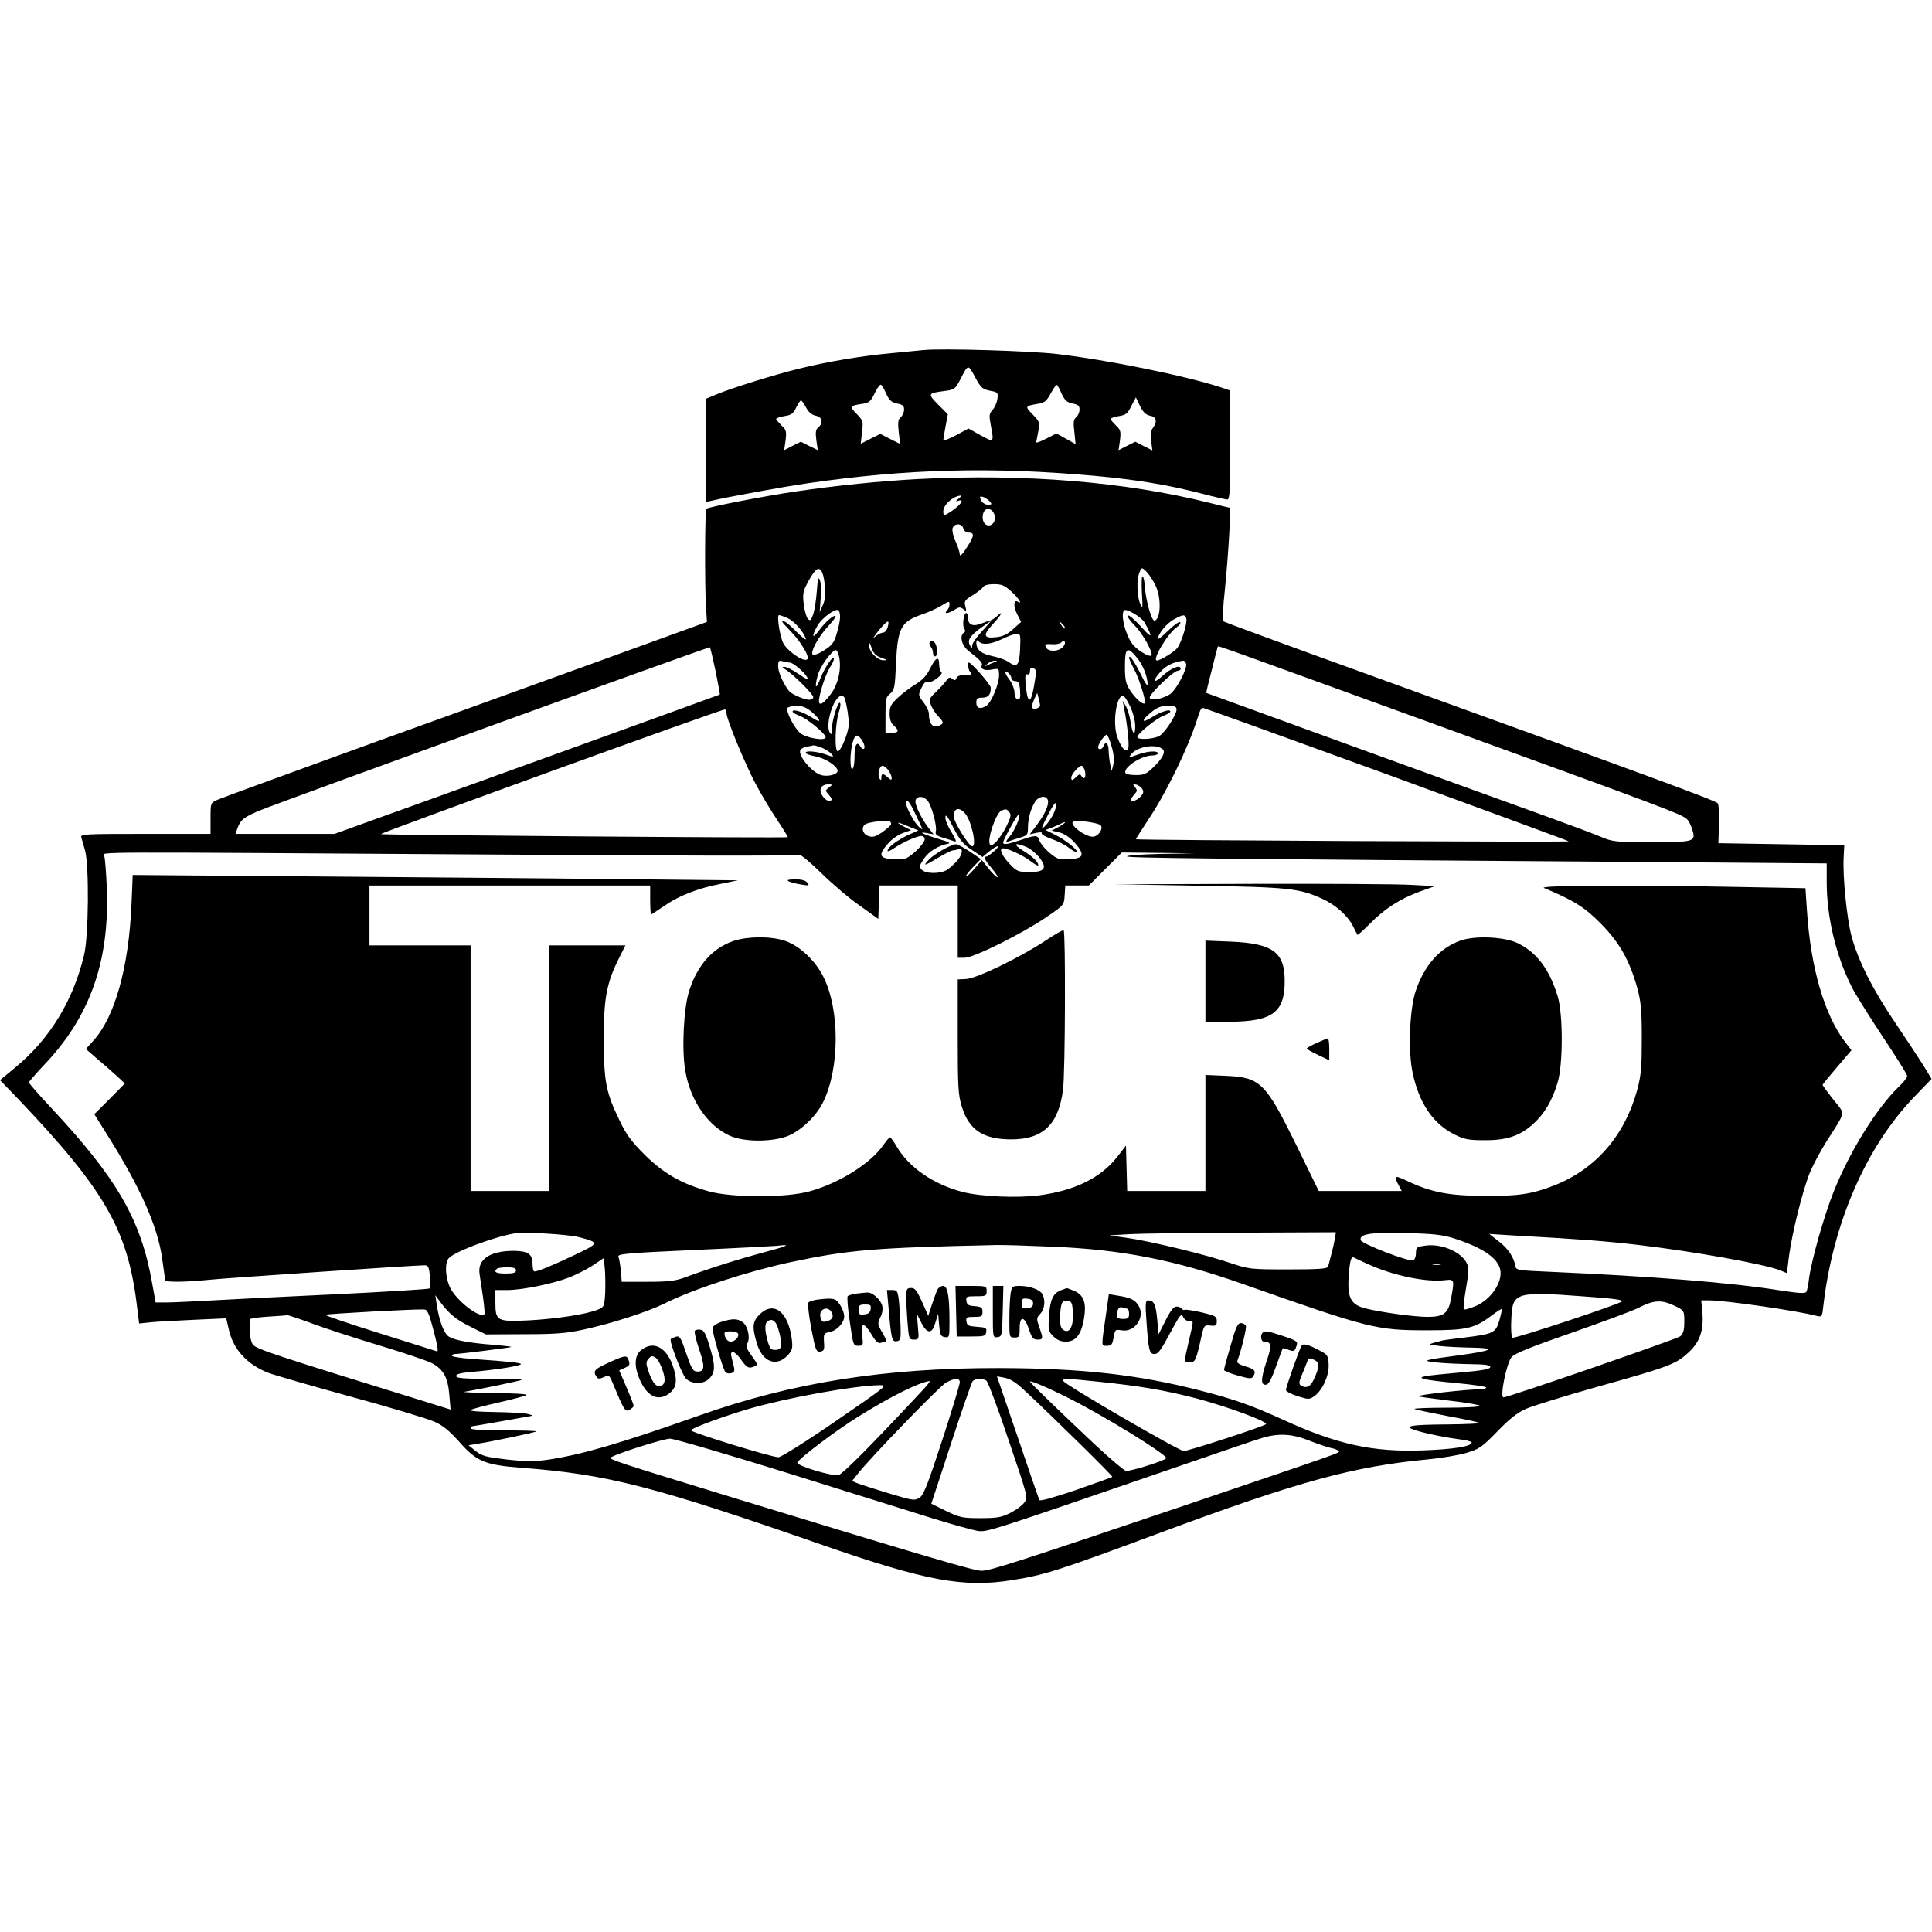
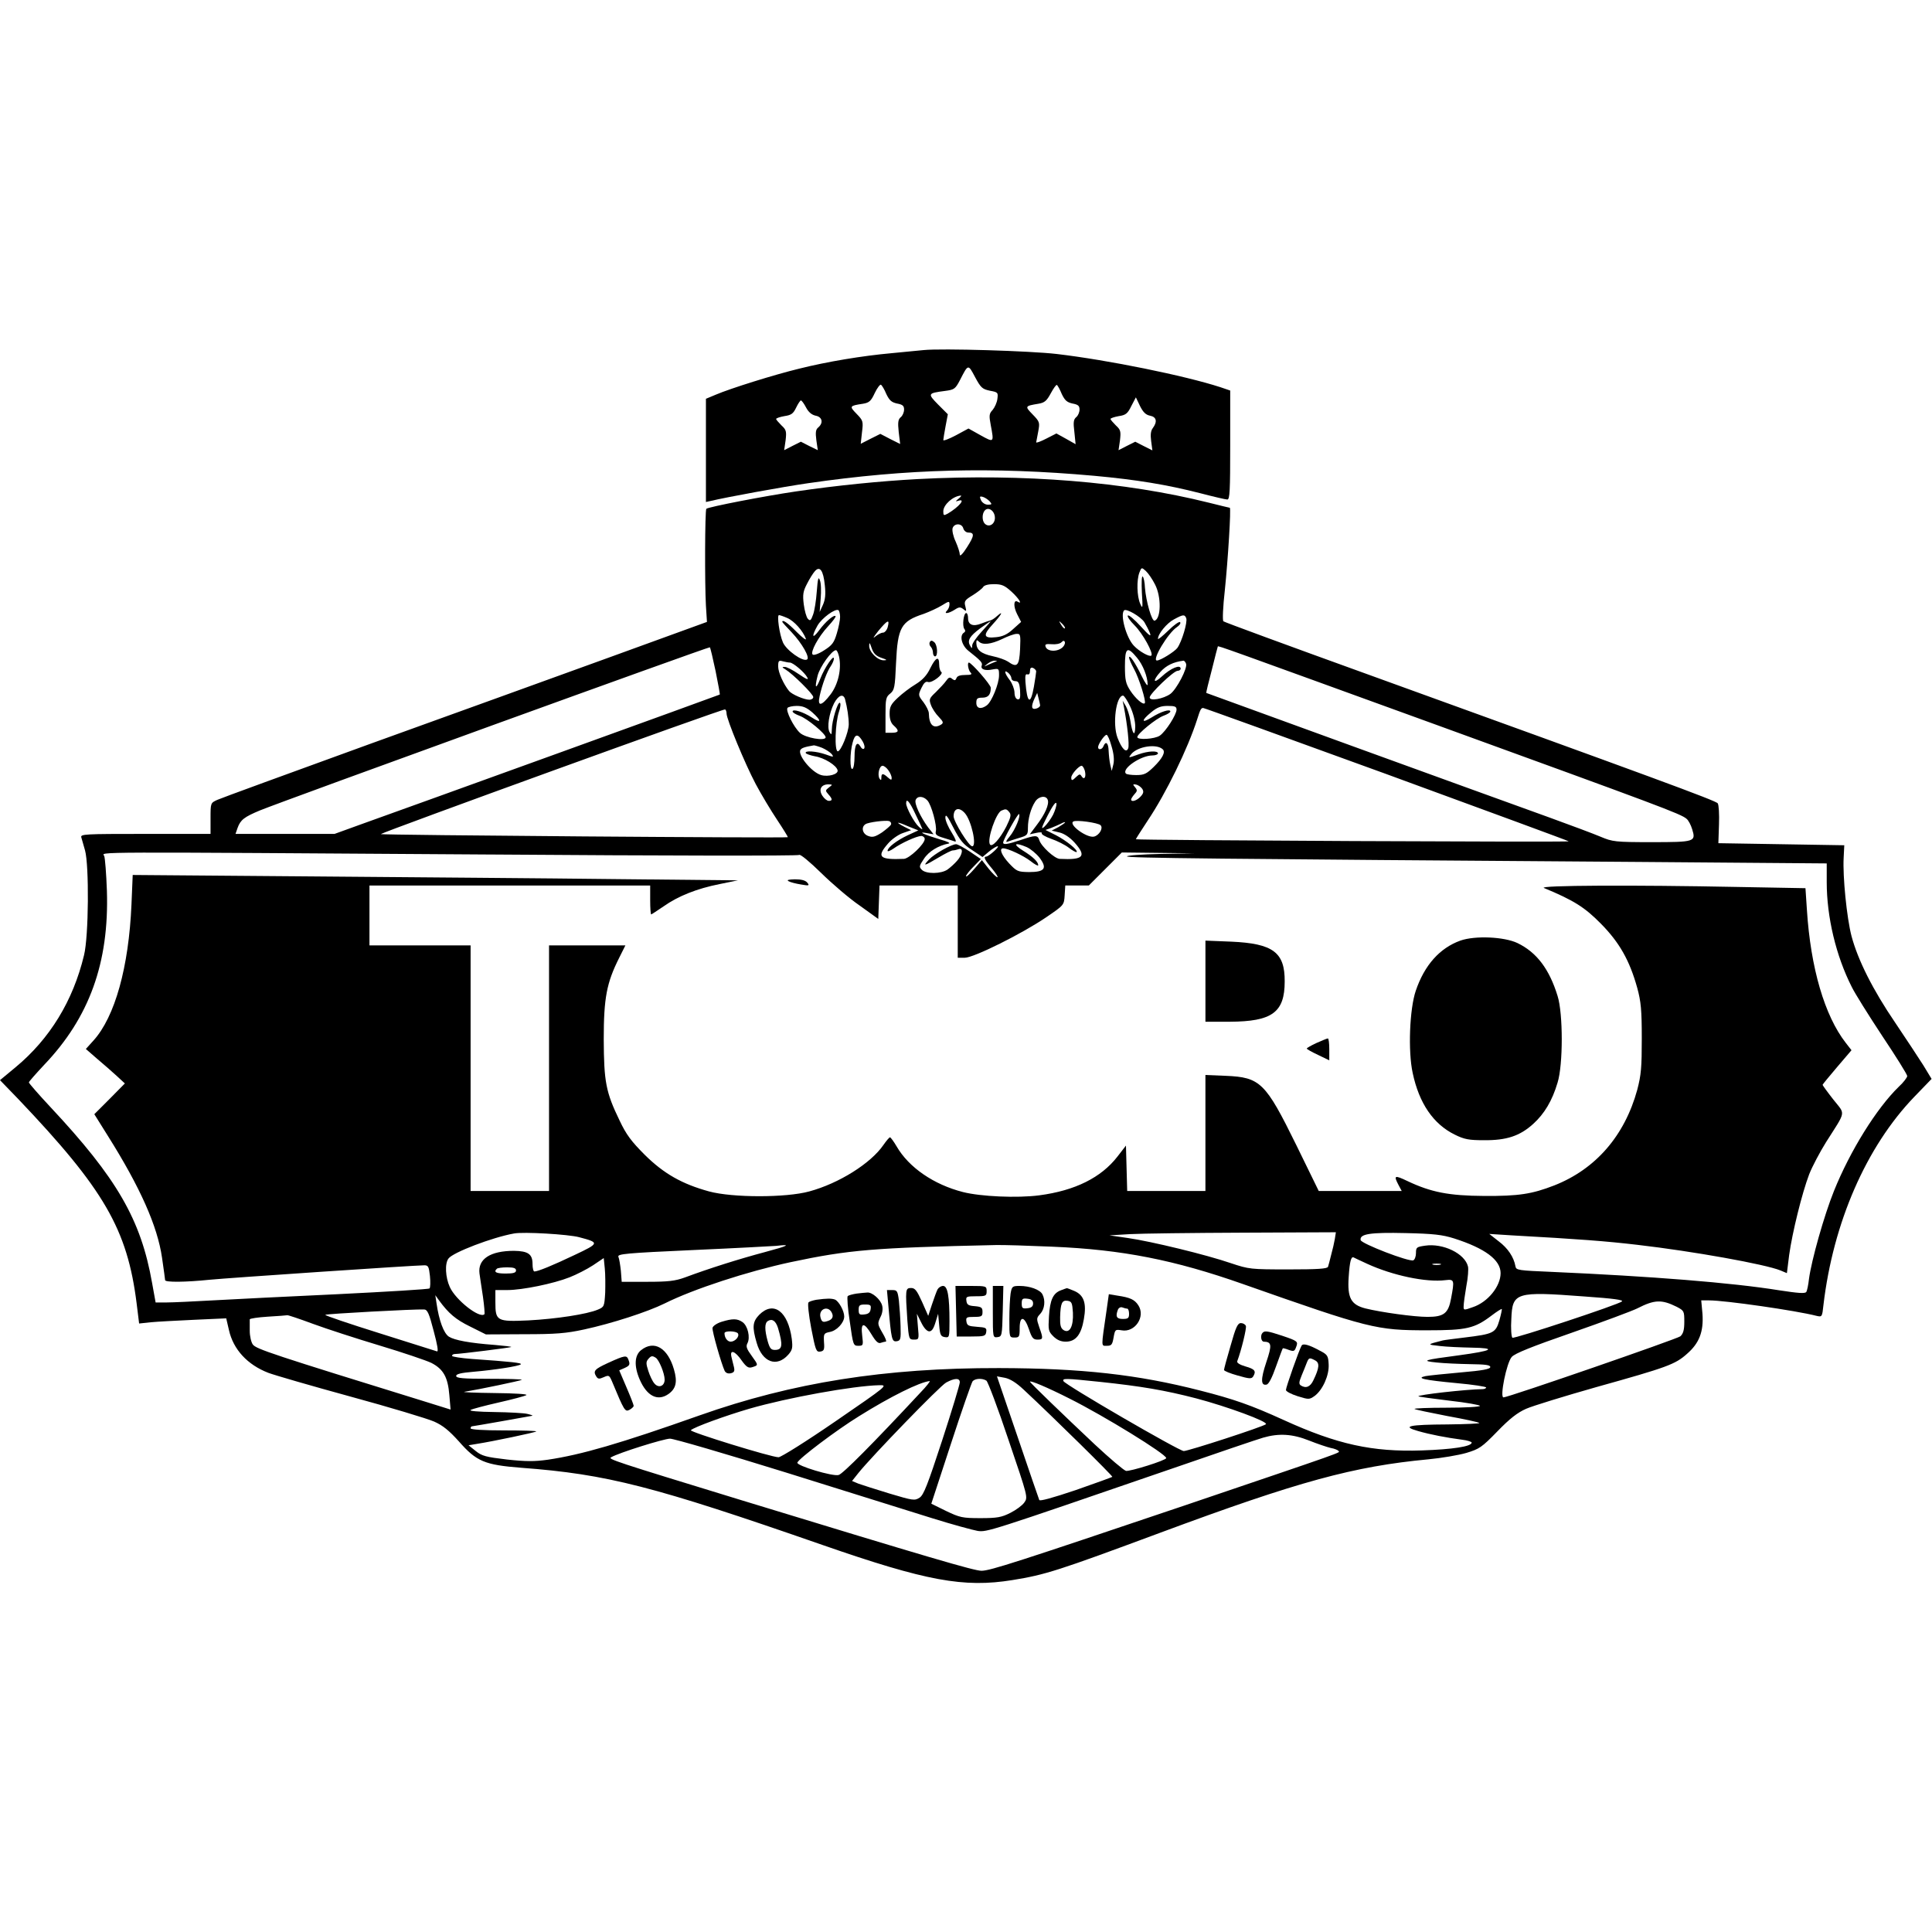
<svg xmlns="http://www.w3.org/2000/svg" version="1.0" width="936pt" height="936pt" viewBox="0 0 936 936" preserveAspectRatio="xMidYMid meet">
  <g transform="translate(0,936) scale(0.1,-0.1)" fill="#000000" stroke="none">
    <path d="M4475 7664 c-22 -2 -92 -9 -155 -15 -144 -13 -312 -41 -448 -75 -120 -29 -334 -96 -404 -126 l-48 -20 0 -250 0 -250 23 5 c74 18 353 69 472 86 482 70 892 80 1385 36 207 -19 352 -43 513 -84 65 -17 125 -31 133 -31 12 0 14 42 14 264 l0 264 -47 16 c-172 56 -546 132 -793 161 -127 15 -558 28 -645 19z m321 -197 c39 -7 40 -9 36 -40 -2 -17 -13 -41 -23 -53 -17 -18 -18 -27 -9 -74 16 -85 16 -85 -49 -49 l-59 33 -61 -33 c-34 -18 -61 -28 -61 -23 0 4 5 35 11 67 l11 58 -47 47 c-52 53 -51 55 33 66 45 6 50 9 73 53 40 78 39 78 73 14 28 -52 35 -58 72 -66z m-502 -16 c15 -31 25 -40 52 -46 27 -5 34 -11 34 -29 0 -13 -7 -30 -16 -37 -13 -11 -15 -25 -10 -72 l7 -58 -48 24 -48 25 -48 -24 -47 -24 6 55 c7 54 5 58 -26 90 -36 37 -35 39 31 49 30 5 39 13 57 52 12 25 26 43 30 40 5 -3 17 -23 26 -45z m850 0 c15 -31 25 -40 52 -46 27 -5 34 -11 34 -29 0 -13 -7 -30 -16 -37 -13 -11 -15 -25 -9 -72 l6 -59 -46 26 -47 26 -49 -25 c-27 -14 -49 -22 -49 -18 1 5 5 28 10 53 8 43 7 47 -27 82 -39 40 -38 41 28 52 30 5 40 14 60 51 13 24 26 42 29 40 4 -2 15 -22 24 -44z m428 -105 c31 -6 36 -29 13 -60 -10 -13 -12 -32 -8 -63 l6 -45 -42 21 -41 21 -40 -20 -41 -21 7 48 c5 43 3 51 -20 72 -14 14 -26 28 -26 31 0 4 18 10 40 14 34 5 43 12 61 49 l22 42 20 -42 c15 -30 28 -43 49 -47z m-1667 40 c12 -23 28 -36 47 -40 32 -6 38 -35 12 -57 -12 -10 -14 -23 -9 -62 l7 -48 -41 20 -41 21 -40 -20 -41 -21 7 48 c5 43 3 51 -20 72 -14 14 -26 28 -26 31 0 4 18 10 40 14 34 5 43 12 57 41 9 19 20 35 23 35 4 0 15 -15 25 -34z" />
    <path d="M4445 7039 c-181 -10 -385 -30 -590 -60 -150 -22 -424 -75 -433 -84 -7 -7 -8 -367 -2 -469 l5 -79 -465 -169 c-256 -93 -782 -283 -1170 -423 -388 -141 -720 -262 -737 -270 -33 -15 -33 -15 -33 -90 l0 -75 -316 0 c-296 0 -315 -1 -310 -17 3 -10 11 -38 18 -63 20 -72 18 -416 -5 -508 -53 -221 -166 -405 -331 -542 l-76 -63 88 -91 c416 -437 529 -631 574 -991 l12 -97 56 6 c30 3 125 8 211 12 l155 7 13 -56 c21 -95 90 -169 191 -208 29 -11 208 -63 398 -115 191 -52 373 -107 405 -121 43 -19 73 -44 120 -96 86 -98 125 -114 303 -128 415 -31 640 -89 1459 -374 503 -175 685 -208 920 -170 160 26 217 44 715 229 673 250 939 322 1300 356 63 6 146 20 184 31 63 19 75 27 150 104 60 62 97 91 140 110 32 14 185 61 340 105 344 96 382 110 439 161 60 52 81 108 75 194 l-6 65 39 0 c77 0 419 -49 520 -75 26 -6 27 -5 33 52 47 399 207 767 440 1009 l84 87 -40 66 c-23 36 -84 129 -136 206 -109 160 -181 304 -212 420 -23 89 -43 288 -38 380 l3 60 -305 5 -305 5 3 90 c2 50 -1 96 -6 103 -8 13 -317 126 -1707 629 -374 135 -684 249 -688 253 -5 4 -2 72 7 151 15 145 31 399 24 399 -1 0 -48 11 -103 25 -406 101 -893 141 -1410 114z m199 -95 c-16 -13 -16 -15 -1 -10 38 12 3 -30 -51 -62 -20 -11 -22 -10 -22 11 0 31 46 73 84 76 6 1 1 -6 -10 -15z m150 -12 c13 -15 12 -17 -8 -17 -13 0 -27 9 -33 21 -8 18 -7 21 8 17 10 -3 24 -12 33 -21z m26 -81 c0 -31 -29 -48 -49 -28 -14 14 -14 50 1 65 18 18 48 -4 48 -37z m-153 -51 c3 -11 14 -20 24 -20 31 0 30 -15 -6 -71 -20 -32 -35 -47 -35 -36 0 10 -9 38 -20 63 -12 25 -18 54 -15 65 8 25 45 25 52 -1z m-671 -275 c5 -44 2 -70 -9 -95 l-16 -35 5 65 c3 36 2 76 -4 89 -7 20 -10 9 -15 -55 -3 -43 -11 -94 -18 -112 -10 -28 -14 -32 -25 -20 -7 7 -16 39 -20 70 -6 48 -3 64 16 100 12 24 29 51 38 61 24 27 41 3 48 -68z m1600 3 c31 -60 29 -165 -2 -175 -14 -5 -42 95 -47 159 -1 26 -6 51 -11 55 -5 4 -6 -30 -4 -77 5 -77 4 -82 -8 -55 -16 36 -18 114 -4 151 10 26 11 26 31 8 12 -11 32 -40 45 -66z m-696 -34 c36 -33 56 -65 30 -49 -20 12 -21 -24 -2 -61 l19 -37 -39 -35 c-27 -25 -50 -36 -82 -39 -61 -7 -66 9 -17 62 43 47 56 71 21 40 -12 -11 -26 -20 -33 -21 -7 -2 -26 -8 -43 -15 -40 -16 -64 -6 -64 26 0 14 -4 25 -9 25 -13 0 -20 -63 -9 -77 6 -7 5 -14 -2 -18 -23 -14 -11 -63 23 -89 58 -46 69 -57 63 -71 -6 -18 17 -26 54 -18 29 5 30 4 30 -29 0 -40 -35 -127 -59 -145 -28 -21 -51 -16 -51 12 0 21 5 25 29 25 29 0 41 15 41 48 0 15 -94 122 -106 122 -9 0 -3 -37 8 -48 9 -9 4 -12 -25 -12 -25 0 -40 -5 -43 -15 -5 -12 -9 -13 -21 -4 -11 10 -17 8 -29 -9 -8 -12 -31 -36 -50 -55 -32 -30 -34 -35 -24 -62 6 -17 23 -43 38 -58 22 -23 24 -29 12 -37 -37 -23 -59 -3 -60 54 0 11 -12 35 -26 54 -26 33 -26 35 -10 69 12 25 21 33 32 29 19 -7 79 40 64 49 -5 3 -10 19 -10 36 0 42 -16 36 -43 -18 -16 -34 -37 -57 -71 -78 -27 -16 -66 -46 -87 -66 -33 -31 -39 -43 -39 -76 0 -27 6 -46 20 -58 28 -25 25 -35 -10 -35 l-30 0 0 86 c0 77 2 88 23 104 20 17 23 29 28 147 8 174 24 203 134 239 27 10 67 28 88 41 34 21 37 22 37 5 0 -10 -5 -23 -12 -30 -18 -18 7 -15 37 4 21 14 28 14 42 3 15 -13 16 -11 10 13 -7 25 -3 31 35 54 24 15 47 33 51 40 5 9 26 14 52 14 38 0 52 -6 85 -36z m-830 -123 c0 -15 -7 -51 -16 -80 -13 -44 -22 -57 -62 -82 -26 -17 -50 -25 -55 -20 -12 12 27 85 75 137 23 25 39 46 36 49 -8 8 -49 -27 -79 -68 -34 -46 -39 -32 -8 23 21 36 85 83 101 74 4 -3 8 -18 8 -33z m1474 -25 c9 -15 21 -38 27 -53 8 -21 -4 -12 -44 32 -30 33 -58 57 -63 53 -4 -5 11 -26 33 -48 40 -40 92 -135 81 -146 -9 -8 -59 20 -85 48 -37 39 -67 150 -47 171 11 10 80 -30 98 -57z m-1730 20 c33 -14 76 -62 90 -100 4 -11 -16 4 -44 32 -43 44 -70 63 -70 49 0 -2 20 -24 45 -50 51 -54 90 -123 75 -132 -20 -13 -101 45 -117 83 -17 39 -30 132 -19 132 4 0 22 -6 40 -14z m1933 -1 c7 -19 -21 -113 -43 -144 -13 -18 -82 -61 -99 -61 -26 0 53 133 97 162 13 9 20 19 15 24 -4 4 -30 -14 -57 -41 -28 -27 -50 -45 -50 -40 0 24 43 76 77 94 46 25 52 25 60 6z m-1446 -42 c-4 -16 -15 -28 -23 -28 -9 0 -26 -9 -39 -20 -13 -11 -5 1 16 28 45 54 56 59 46 20z m455 -23 c-25 -27 -46 -57 -46 -67 -1 -16 -1 -17 -10 -1 -15 25 -2 46 49 84 25 18 48 34 50 34 2 0 -17 -22 -43 -50z m403 16 c-3 -3 -11 5 -18 17 -13 21 -12 21 5 5 10 -10 16 -20 13 -22z m-217 -101 c-4 -81 -14 -92 -59 -60 -12 8 -45 20 -74 26 -56 12 -78 30 -79 64 0 15 3 16 12 7 18 -18 58 -14 113 12 28 14 59 25 70 25 19 1 20 -4 17 -74z m207 10 c-24 -24 -74 -23 -83 1 -5 13 1 15 29 13 19 -2 40 2 47 9 9 9 14 10 17 1 2 -6 -3 -17 -10 -24z m-879 -52 c27 -9 30 -12 12 -12 -30 -1 -72 41 -71 71 0 18 3 15 12 -12 9 -26 21 -38 47 -47z m-803 -65 c12 -61 22 -112 20 -113 -2 -2 -1520 -551 -1739 -629 l-127 -46 -240 0 -240 0 10 29 c14 39 32 53 109 85 115 47 2175 794 2179 790 3 -3 15 -55 28 -116z m3490 -259 c1081 -393 1187 -432 1214 -456 9 -7 21 -30 27 -50 19 -61 14 -63 -197 -63 -176 0 -189 2 -246 26 -33 14 -145 56 -250 94 -339 122 -1660 602 -1661 603 -1 1 11 52 27 112 15 61 28 111 29 113 1 5 32 -7 1057 -379z m-2892 330 c13 -59 -4 -134 -41 -183 -44 -58 -65 -61 -53 -8 12 55 36 120 54 145 8 12 15 28 15 36 0 23 -45 -44 -65 -95 -22 -57 -30 -51 -14 12 11 44 69 124 89 124 5 0 11 -14 15 -31z m1443 -5 c29 -34 52 -93 52 -130 0 -11 -13 8 -29 41 -31 64 -60 107 -61 89 0 -6 11 -31 24 -55 24 -43 60 -158 52 -166 -9 -9 -45 23 -70 61 -22 34 -26 51 -26 118 0 91 11 99 58 42z m-1681 -24 c15 0 71 -47 84 -72 8 -14 -3 -10 -41 16 -29 20 -60 36 -69 35 -13 0 -13 -2 4 -12 36 -22 135 -120 135 -134 0 -7 -8 -13 -19 -13 -25 0 -85 26 -98 42 -27 33 -53 91 -53 119 0 28 3 31 23 25 12 -3 27 -6 34 -6z m993 3 c-8 -3 -24 -10 -35 -15 -20 -9 -20 -9 -1 6 11 9 27 16 35 15 14 0 14 -1 1 -6z m926 -8 c9 -21 -46 -125 -76 -147 -34 -24 -100 -36 -100 -17 0 18 116 129 135 129 8 0 15 5 15 10 0 23 -48 3 -92 -38 -41 -38 -45 -20 -6 23 28 31 63 48 111 54 4 1 10 -6 13 -14z m-726 -38 c0 -6 -5 -39 -11 -74 -16 -91 -33 -82 -41 23 -2 30 0 40 9 37 8 -3 13 3 13 16 0 14 5 19 15 15 8 -4 15 -11 15 -17z m-120 -33 c0 -8 9 -14 19 -14 15 0 20 -9 23 -45 2 -36 0 -45 -12 -43 -9 2 -15 15 -15 34 -1 17 -11 43 -23 59 -25 32 -30 54 -7 35 8 -7 15 -19 15 -26z m139 -130 c1 -7 -8 -14 -19 -17 -23 -6 -26 9 -8 49 l13 27 6 -24 c4 -13 7 -29 8 -35z m-945 29 c11 -42 18 -89 18 -123 -1 -39 -38 -130 -53 -130 -17 0 -13 138 6 193 7 20 9 40 4 42 -10 7 -39 -88 -39 -129 -1 -27 -2 -28 -11 -13 -13 23 -3 90 22 140 21 39 44 48 53 20z m1381 -35 c15 -32 25 -71 25 -98 -1 -54 -14 -37 -24 30 -4 25 -14 56 -22 70 l-15 25 6 -30 c17 -87 27 -184 21 -200 -9 -25 -31 -4 -52 51 -25 66 -7 204 27 204 5 0 21 -24 34 -52z m-1540 -29 c46 -41 45 -56 -2 -25 -42 27 -93 43 -93 29 0 -5 15 -14 34 -21 37 -13 126 -87 126 -104 0 -20 -99 -3 -125 22 -30 28 -69 106 -60 120 3 5 24 10 45 10 30 0 48 -8 75 -31z m1765 13 c0 -24 -52 -106 -81 -126 -25 -17 -109 -22 -109 -7 0 16 91 90 126 103 19 7 34 16 34 21 0 14 -47 -1 -91 -29 -50 -31 -51 -15 -2 25 29 24 47 31 80 31 35 0 43 -3 43 -18z m-2180 -19 c0 -27 89 -243 141 -341 27 -51 74 -129 104 -174 30 -45 53 -83 52 -84 -6 -5 -1977 10 -1972 15 12 11 1660 609 1668 604 4 -2 7 -11 7 -20z m3196 -293 c483 -177 881 -323 884 -326 4 -5 -2091 5 -2097 10 -1 1 25 41 57 90 90 134 195 350 240 491 15 48 19 55 29 55 5 0 403 -144 887 -320z m-2536 157 c8 -14 11 -29 6 -34 -4 -4 -12 0 -17 10 -17 29 -29 9 -29 -48 0 -30 -4 -57 -10 -60 -13 -8 -13 79 1 128 11 43 26 44 49 4z m1205 -22 c11 -36 14 -67 9 -88 l-8 -32 -7 30 c-4 17 -7 47 -8 68 -1 38 -14 49 -25 22 -6 -17 -26 -20 -26 -5 0 15 31 60 41 60 5 0 16 -25 24 -55z m-1402 -8 c18 -8 38 -21 46 -30 12 -16 10 -16 -29 -2 -46 16 -104 20 -96 6 3 -4 23 -11 44 -15 45 -7 105 -44 110 -68 4 -19 -45 -33 -80 -23 -47 14 -115 98 -100 122 6 9 18 14 65 22 4 0 22 -5 40 -12z m1650 -7 c15 -13 -1 -44 -44 -86 -34 -33 -46 -39 -84 -39 -24 0 -46 3 -50 7 -23 23 72 88 128 88 15 0 27 5 27 10 0 14 -48 12 -95 -5 -50 -18 -50 -18 -34 2 31 37 122 51 152 23z m-1329 -102 c9 -12 16 -29 16 -37 0 -11 -3 -11 -18 2 -24 22 -32 21 -32 0 0 -14 -2 -15 -9 -5 -11 19 -1 62 15 62 7 0 20 -10 28 -22z m952 -3 c7 -30 -3 -46 -16 -26 -7 12 -11 11 -25 -2 -20 -20 -25 -21 -25 -4 0 16 37 57 50 57 5 0 12 -11 16 -25z m-1240 -80 c-18 -14 -18 -16 -3 -33 21 -23 21 -32 2 -32 -8 0 -22 11 -31 25 -19 30 -6 55 30 55 20 -1 21 -1 2 -15z m1518 -7 c8 -13 6 -22 -8 -37 -18 -20 -46 -29 -46 -14 0 3 7 15 16 25 14 15 15 20 3 34 -12 14 -11 16 5 13 10 -2 24 -12 30 -21z m-1041 -56 c20 -22 47 -123 41 -149 -4 -16 3 -22 36 -32 23 -7 49 -15 57 -18 8 -3 2 14 -16 43 -17 26 -31 59 -31 73 1 20 10 8 39 -49 32 -62 48 -81 90 -108 l51 -34 31 26 c17 14 36 26 42 26 13 0 -42 -49 -55 -50 -15 0 -7 -17 28 -58 19 -23 31 -42 26 -42 -5 0 -24 19 -42 41 l-33 42 -38 -44 c-21 -24 -39 -40 -39 -34 0 5 16 26 36 46 l36 37 -53 36 c-30 20 -60 36 -67 36 -22 0 -106 -47 -131 -74 -32 -34 -25 -33 45 9 32 19 63 35 70 35 7 0 19 3 28 6 24 9 20 -26 -7 -56 -12 -14 -33 -33 -47 -43 -31 -21 -103 -22 -124 -1 -14 14 -13 19 10 53 23 36 71 65 119 74 12 2 -4 10 -40 20 -77 23 -114 40 -66 31 l34 -6 -26 33 c-38 51 -68 116 -61 133 8 21 37 20 57 -2z m583 3 c8 -21 -13 -70 -54 -123 l-33 -44 32 7 c18 4 29 3 26 -2 -3 -5 18 -17 46 -27 29 -10 67 -29 85 -43 18 -14 35 -23 38 -21 8 9 -52 57 -101 82 l-50 25 28 10 c16 6 37 16 48 21 10 6 19 8 19 6 0 -3 -15 -13 -32 -23 l-33 -17 37 -9 c23 -5 51 -24 73 -48 61 -68 45 -86 -71 -80 -25 1 -90 61 -99 91 -8 25 -18 25 -91 0 -64 -21 -84 -24 -84 -12 0 14 72 143 77 138 9 -9 -19 -77 -45 -108 -18 -21 -21 -30 -11 -26 10 4 35 12 58 19 38 11 41 15 41 48 0 44 14 95 35 127 17 27 53 32 61 9z m-642 -67 c17 -35 32 -67 34 -73 3 -5 -5 -2 -16 9 -22 19 -62 93 -62 114 0 28 17 8 44 -50z m668 -5 c-11 -21 -30 -47 -42 -58 -18 -16 -15 -6 16 55 23 45 39 68 42 58 2 -9 -6 -34 -16 -55z m-428 8 c32 -35 60 -161 36 -161 -16 0 -90 120 -90 145 0 39 26 47 54 16z m216 4 c10 -12 7 -25 -15 -70 -31 -60 -69 -102 -79 -86 -15 24 30 154 56 164 21 9 25 8 38 -8z m-573 -59 c-2 -6 -22 -23 -44 -39 -34 -22 -46 -25 -67 -17 -28 10 -35 43 -13 57 15 10 98 20 115 15 7 -3 11 -10 9 -16z m1015 -4 c14 -14 -6 -48 -31 -55 -34 -9 -126 58 -101 73 14 9 120 -6 132 -18z m-935 -49 c-53 -25 -97 -59 -97 -75 0 -5 13 0 29 11 38 27 111 60 134 61 9 0 17 -7 17 -15 0 -24 -75 -95 -101 -96 -119 -5 -134 9 -76 75 17 20 50 43 71 50 l40 14 -32 16 c-48 25 -38 27 17 3 l50 -20 -52 -24z m577 -57 c18 -8 46 -31 62 -51 39 -52 26 -70 -51 -70 -54 1 -59 3 -96 42 -37 40 -50 73 -29 73 23 0 98 -35 133 -62 20 -16 37 -25 37 -20 0 16 -25 41 -74 71 -51 32 -41 42 18 17z m-2580 -36 c812 -6 1473 -7 1478 -2 5 5 52 -34 106 -87 54 -53 138 -125 188 -159 l89 -64 3 81 3 81 189 0 190 0 0 -175 0 -175 34 0 c44 0 279 117 396 197 85 58 85 58 88 106 l3 47 57 0 57 0 80 80 80 80 175 -2 175 -2 -162 -3 c-90 -2 -163 -7 -163 -12 0 -8 401 -12 2503 -27 l887 -7 0 -91 c0 -169 45 -357 121 -507 15 -31 82 -138 148 -238 67 -100 121 -187 121 -194 0 -7 -18 -31 -41 -52 -108 -105 -236 -311 -314 -505 -48 -119 -109 -336 -121 -426 -3 -28 -9 -57 -13 -63 -6 -9 -40 -6 -132 8 -229 37 -624 68 -1099 89 -164 7 -175 8 -178 27 -8 45 -37 88 -81 121 l-46 36 110 -7 c325 -18 456 -28 609 -46 268 -31 619 -94 692 -124 l31 -13 11 88 c15 108 62 299 97 391 15 38 52 108 82 156 99 156 94 131 35 206 -29 37 -52 69 -52 71 0 3 32 41 70 86 l70 82 -28 36 c-102 131 -170 362 -188 644 l-7 105 -330 6 c-503 10 -967 8 -937 -5 145 -60 198 -94 275 -172 91 -92 140 -179 177 -312 18 -66 22 -107 22 -244 0 -142 -3 -177 -22 -250 -61 -222 -201 -384 -402 -463 -108 -42 -173 -52 -340 -51 -171 1 -257 18 -371 72 -63 30 -68 28 -44 -18 l16 -30 -201 0 -201 0 -109 223 c-149 303 -174 328 -342 335 l-98 4 0 -281 0 -281 -190 0 -189 0 -3 110 -3 110 -41 -53 c-79 -102 -205 -165 -379 -188 -107 -14 -284 -6 -370 16 -141 36 -262 119 -321 221 -14 24 -29 44 -32 44 -4 0 -18 -17 -32 -37 -61 -89 -215 -186 -359 -225 -112 -31 -372 -31 -486 0 -131 36 -219 86 -311 177 -65 65 -90 98 -122 166 -67 138 -76 188 -77 394 0 200 14 274 75 395 l30 60 -185 0 -185 0 0 -595 0 -595 -190 0 -190 0 0 595 0 595 -245 0 -245 0 0 145 0 145 680 0 680 0 0 -70 c0 -38 2 -70 5 -70 2 0 29 18 60 39 71 50 161 86 272 108 l88 18 -595 6 c-327 4 -987 9 -1466 13 l-871 7 -6 -143 c-13 -303 -80 -544 -184 -659 l-37 -41 54 -47 c30 -25 73 -63 95 -83 l40 -37 -74 -75 -74 -74 65 -104 c158 -251 241 -439 263 -591 8 -56 15 -105 15 -109 0 -11 100 -10 216 2 92 9 993 70 1040 70 19 0 22 -7 27 -52 3 -29 2 -56 -2 -60 -3 -4 -204 -16 -446 -28 -242 -11 -514 -25 -605 -30 -91 -5 -190 -10 -221 -10 l-55 0 -17 94 c-54 307 -170 508 -493 853 -57 61 -104 115 -104 119 0 4 33 41 73 84 220 230 316 496 305 844 -3 83 -9 159 -13 169 -9 21 -119 20 1889 7z m412 -1854 c99 -26 99 -29 -22 -86 -107 -51 -178 -80 -195 -80 -5 0 -9 16 -9 36 0 48 -21 63 -90 64 -115 0 -176 -40 -167 -110 3 -19 10 -70 17 -114 6 -43 9 -80 7 -83 -23 -23 -140 69 -168 132 -21 46 -25 114 -6 138 21 29 211 102 317 121 46 9 264 -4 316 -18z m3661 -8 c-3 -18 -11 -53 -18 -78 -6 -25 -13 -51 -15 -57 -3 -10 -50 -13 -192 -13 -183 0 -191 1 -278 30 -119 41 -387 106 -499 122 l-90 13 100 6 c55 3 302 6 549 7 l448 2 -5 -32z m578 2 c150 -48 225 -104 225 -168 0 -64 -62 -141 -135 -165 -44 -16 -45 -15 -44 6 0 12 6 55 13 96 8 40 11 83 8 95 -15 63 -121 114 -208 101 -41 -6 -44 -8 -44 -36 0 -16 -6 -32 -13 -35 -22 -8 -252 81 -255 98 -6 30 46 38 218 34 135 -3 178 -8 235 -26z m-3339 -66 c-124 -33 -270 -79 -388 -123 -47 -17 -80 -21 -182 -21 l-124 0 -4 53 c-3 28 -8 59 -12 68 -6 14 34 18 366 33 205 9 384 19 398 20 76 9 62 1 -54 -30z m1394 26 c336 -14 590 -64 922 -181 614 -216 645 -224 893 -224 191 0 229 9 312 72 25 19 47 33 49 31 1 -2 -4 -27 -12 -55 -18 -61 -29 -66 -169 -83 -49 -6 -97 -12 -105 -14 -78 -20 -78 -20 -15 -27 33 -4 103 -7 155 -8 124 -2 102 -15 -61 -37 -175 -23 -186 -27 -109 -35 36 -4 109 -7 163 -8 74 -1 97 -4 97 -14 0 -10 -37 -17 -142 -26 -79 -7 -156 -15 -172 -18 -48 -10 -7 -19 152 -34 78 -7 142 -17 142 -21 0 -4 -8 -8 -17 -8 -81 -1 -319 -28 -311 -35 2 -2 69 -11 151 -21 81 -9 147 -21 147 -25 0 -5 -73 -9 -162 -9 -89 0 -159 -3 -155 -6 3 -3 74 -18 157 -34 83 -15 153 -30 157 -34 3 -3 -65 -6 -153 -7 -189 -1 -225 -9 -144 -32 59 -17 137 -32 213 -42 26 -3 47 -10 47 -14 0 -19 -93 -33 -242 -38 -239 -8 -409 29 -668 147 -160 73 -244 102 -405 143 -304 78 -575 108 -975 109 -553 1 -1000 -70 -1450 -229 -387 -137 -574 -191 -736 -215 -64 -9 -106 -9 -198 1 -102 12 -121 17 -151 41 l-35 28 42 7 c77 12 281 55 286 60 3 3 -67 5 -156 5 -101 0 -162 4 -162 10 0 6 3 10 8 10 5 0 266 46 291 51 4 1 -7 5 -24 9 -16 4 -88 8 -160 9 -78 1 -124 5 -115 10 8 5 69 21 135 36 66 15 127 31 135 36 9 5 -57 9 -155 10 -93 1 -159 4 -145 6 74 12 274 54 278 58 3 3 -67 5 -156 5 -130 0 -162 3 -162 14 0 9 23 15 83 20 104 9 220 27 230 36 8 7 -47 13 -235 26 -54 4 -98 11 -98 15 0 5 6 9 13 9 24 0 271 31 274 34 2 2 -34 6 -79 10 -123 9 -196 23 -223 40 -25 16 -48 78 -60 161 l-6 40 18 -25 c46 -63 81 -93 151 -127 l76 -38 186 1 c152 0 203 4 290 23 134 29 307 85 390 126 140 70 401 155 610 200 283 60 403 70 995 83 33 1 157 -3 275 -8z m-2168 -223 c-4 -67 -5 -69 -36 -82 -52 -22 -202 -45 -336 -52 -153 -7 -160 -3 -160 88 l0 59 58 0 c72 0 224 31 302 62 33 13 84 39 113 58 l52 35 5 -50 c3 -27 3 -81 2 -118z m3692 140 c122 -56 285 -91 379 -79 43 5 44 1 27 -89 -13 -72 -35 -89 -114 -89 -65 0 -224 22 -301 41 -70 18 -88 51 -81 152 5 77 12 101 24 95 4 -2 33 -16 66 -31z m354 -4 c-10 -2 -26 -2 -35 0 -10 3 -2 5 17 5 19 0 27 -2 18 -5z m-4478 -28 c0 -11 -12 -15 -50 -15 -46 0 -60 7 -43 23 3 4 26 7 50 7 32 0 43 -4 43 -15z m5175 -126 c144 -10 191 -17 183 -24 -15 -15 -524 -183 -531 -176 -5 5 -8 46 -5 91 5 129 21 134 353 109z m448 -50 c36 -19 37 -21 37 -73 0 -39 -5 -57 -19 -70 -13 -12 -834 -296 -857 -296 -19 0 15 168 40 196 15 17 94 49 293 118 149 52 291 105 315 117 84 43 118 44 191 8z m-6022 -117 c18 -67 24 -102 16 -99 -7 2 -132 42 -279 88 -147 46 -265 86 -262 89 5 5 435 28 479 26 16 -1 24 -19 46 -104z m-584 34 c65 -24 210 -71 323 -105 113 -34 225 -72 250 -84 58 -30 80 -69 87 -156 l6 -70 -109 34 c-757 234 -832 259 -849 281 -8 11 -15 40 -15 67 0 26 0 50 0 55 0 4 39 10 87 13 49 3 91 6 95 7 4 1 60 -18 125 -42z m3443 -319 c144 -134 432 -418 429 -422 -3 -2 -82 -31 -177 -64 -116 -39 -175 -55 -177 -48 -3 7 -50 144 -105 306 l-100 293 38 -7 c25 -5 55 -23 92 -58z m-310 36 c0 -10 -38 -136 -85 -280 -71 -217 -90 -266 -110 -279 -24 -15 -31 -14 -145 20 -66 20 -134 42 -151 48 l-31 13 31 39 c65 81 395 422 425 438 41 22 66 23 66 1z m129 8 c7 -5 56 -134 107 -287 94 -277 95 -278 76 -304 -10 -14 -40 -36 -68 -50 -42 -21 -63 -25 -144 -25 -88 0 -100 3 -167 35 l-71 35 95 290 c52 160 100 296 105 303 12 14 47 16 67 3z m552 -6 c197 -21 311 -40 465 -80 148 -39 350 -113 337 -125 -13 -12 -376 -130 -398 -130 -24 1 -577 322 -583 339 -5 14 7 14 179 -4z m-872 -52 c-230 -247 -376 -394 -396 -399 -29 -8 -205 45 -200 60 6 19 190 158 299 225 152 95 293 165 342 170 5 1 -15 -25 -45 -56z m721 -28 c170 -85 470 -270 470 -289 0 -11 -177 -66 -195 -62 -11 3 -78 60 -150 127 -152 143 -315 300 -315 305 0 8 85 -28 190 -81z m-1131 -110 c-144 -99 -264 -174 -277 -175 -35 0 -433 123 -425 131 15 15 170 71 283 104 187 54 503 111 629 114 44 1 42 -1 -210 -174z m2293 -94 c40 -16 88 -32 105 -36 18 -3 35 -10 38 -15 6 -9 49 6 -750 -265 -803 -271 -938 -315 -980 -315 -35 0 -250 63 -1160 341 -624 191 -651 200 -634 209 38 22 256 90 285 90 19 0 272 -74 562 -164 290 -91 608 -190 707 -221 99 -31 199 -58 222 -62 45 -6 55 -3 918 294 231 80 440 151 465 158 76 22 142 18 222 -14z" />
    <path d="M4505 6250 c-4 -7 -2 -17 4 -23 6 -6 11 -19 11 -29 0 -10 5 -18 10 -18 15 0 12 56 -4 69 -11 9 -16 9 -21 1z" />
    <path d="M3820 5091 c8 -5 35 -12 60 -16 40 -7 43 -6 31 9 -9 11 -29 16 -60 16 -31 -1 -41 -3 -31 -9z" />
-     <path d="M5810 5069 c433 -7 486 -13 595 -63 65 -29 124 -82 150 -133 10 -21 20 -40 22 -42 1 -2 28 22 59 53 70 72 146 121 241 156 l75 27 -114 6 c-62 4 -410 6 -773 5 l-660 -2 405 -7z" />
-     <path d="M5065 4803 c-118 -79 -336 -185 -385 -186 l-40 -2 0 -276 c0 -247 2 -284 20 -341 34 -112 104 -158 239 -158 154 0 229 72 251 240 11 88 13 767 3 773 -5 2 -44 -21 -88 -50z" />
-     <path d="M3553 4801 c-101 -34 -175 -118 -214 -241 -27 -83 -37 -284 -19 -387 24 -144 108 -266 215 -315 66 -30 195 -32 275 -4 65 23 145 97 179 169 79 163 80 444 1 603 -39 80 -118 154 -190 177 -68 22 -180 21 -247 -2z" />
    <path d="M7075 4803 c-100 -36 -174 -119 -216 -243 -30 -88 -38 -293 -15 -398 31 -147 100 -248 204 -299 46 -23 69 -27 141 -27 109 -1 174 20 239 79 54 49 92 112 118 200 27 86 27 335 0 420 -40 130 -101 211 -194 256 -65 31 -206 37 -277 12z" />
    <path d="M5840 4606 l0 -196 118 0 c205 1 266 45 266 195 1 141 -56 184 -259 193 l-125 5 0 -197z" />
-     <path d="M6378 4307 c-26 -12 -47 -24 -47 -27 0 -3 25 -17 55 -31 l54 -26 0 54 c0 29 -3 53 -7 52 -5 0 -29 -11 -55 -22z" />
+     <path d="M6378 4307 c-26 -12 -47 -24 -47 -27 0 -3 25 -17 55 -31 l54 -26 0 54 c0 29 -3 53 -7 52 -5 0 -29 -11 -55 -22" />
    <path d="M4542 3113 c-5 -10 -17 -43 -27 -73 l-18 -55 -30 68 c-25 55 -34 67 -53 67 -28 0 -28 -7 -18 -158 7 -90 8 -92 32 -92 24 0 25 1 19 63 l-5 62 21 -42 c13 -27 28 -43 39 -43 12 0 21 13 30 43 l13 42 5 -55 c4 -48 8 -55 28 -58 21 -3 22 -1 22 76 0 122 -9 172 -31 172 -10 0 -22 -8 -27 -17z" />
    <path d="M4632 3008 l3 -123 70 0 c64 0 70 2 73 22 3 20 -2 22 -45 25 -41 3 -48 6 -51 26 -3 20 1 22 37 22 37 0 41 3 41 24 0 21 -5 25 -37 28 -31 2 -39 7 -41 26 -3 20 0 22 47 22 48 0 51 2 51 25 0 24 -2 25 -75 25 l-76 0 3 -122z" />
    <path d="M4810 3004 c0 -124 0 -125 23 -122 21 3 22 7 25 126 l3 122 -26 0 -25 0 0 -126z" />
    <path d="M4896 3093 c-3 -21 -6 -77 -6 -125 0 -87 0 -88 25 -88 23 0 25 4 25 45 0 62 23 60 45 -5 14 -42 21 -50 41 -50 28 0 29 4 9 60 -14 41 -14 45 5 65 21 23 26 65 10 95 -12 22 -61 40 -110 40 -35 0 -38 -2 -44 -37z m109 -48 c0 -14 -8 -21 -27 -23 -24 -3 -28 0 -28 23 0 23 4 26 28 23 19 -2 27 -9 27 -23z" />
    <path d="M5140 3109 c-38 -14 -53 -46 -58 -126 -4 -66 -3 -73 21 -97 18 -18 37 -26 60 -26 48 0 75 33 88 109 14 78 0 117 -47 137 -19 8 -35 14 -36 13 -2 0 -14 -5 -28 -10z m58 -109 c3 -66 -16 -102 -45 -84 -14 9 -18 23 -17 63 2 68 9 83 36 79 20 -3 23 -10 26 -58z" />
    <path d="M4304 3033 c14 -163 17 -174 40 -171 19 3 21 9 19 73 -1 39 -5 94 -8 123 -6 48 -9 52 -32 52 l-26 0 7 -77z" />
    <path d="M4150 3093 c-19 -3 -38 -8 -43 -12 -4 -4 0 -60 10 -124 16 -113 17 -117 41 -117 24 0 25 2 19 50 -8 65 9 66 46 4 19 -32 32 -44 43 -40 9 3 20 6 25 6 6 0 -2 20 -16 43 -24 42 -24 45 -10 75 10 18 13 41 9 56 -7 30 -49 67 -73 64 -9 0 -32 -3 -51 -5z m68 -75 c-2 -17 -11 -24 -30 -26 -24 -3 -28 0 -28 22 0 22 4 26 31 26 26 0 30 -3 27 -22z" />
    <path d="M5361 3012 c-27 -185 -27 -172 2 -172 22 0 26 6 32 40 7 39 8 40 39 35 64 -12 117 66 81 121 -18 28 -40 38 -101 47 l-42 7 -11 -78z m100 8 c5 0 9 -11 9 -25 0 -21 -5 -25 -30 -25 -30 0 -37 11 -24 45 4 9 13 14 21 11 8 -3 19 -6 24 -6z" />
    <path d="M3955 3063 c-16 -3 -34 -8 -38 -13 -5 -4 1 -60 13 -124 21 -108 24 -117 44 -114 18 3 21 9 18 46 -2 40 -1 43 28 49 34 6 70 45 70 75 0 27 -26 74 -45 82 -17 6 -39 6 -90 -1z m74 -61 c12 -22 3 -37 -26 -44 -17 -5 -23 0 -28 20 -10 39 35 59 54 24z" />
-     <path d="M5554 2963 c10 -146 14 -163 40 -163 17 0 32 21 75 102 47 87 55 98 62 80 5 -13 17 -22 29 -22 24 0 24 9 0 -95 -25 -107 -25 -105 5 -105 26 0 30 10 56 127 12 52 13 54 43 51 27 -3 31 0 31 22 0 22 -7 26 -74 42 -41 9 -78 15 -82 12 -4 -2 -10 0 -14 6 -3 5 -15 10 -25 10 -14 0 -29 -19 -53 -67 l-34 -67 -7 75 c-7 72 -16 89 -45 89 -11 0 -13 -18 -7 -97z" />
    <path d="M3679 2991 c-33 -34 -36 -59 -13 -137 27 -94 97 -120 153 -57 20 23 22 33 17 76 -18 134 -88 186 -157 118z m90 -64 c25 -85 22 -107 -15 -107 -19 0 -25 8 -35 43 -15 55 -15 87 1 97 21 13 38 1 49 -33z" />
    <path d="M3495 2956 c-22 -7 -41 -20 -43 -29 -3 -15 43 -175 59 -209 6 -10 16 -14 30 -11 16 4 19 11 15 29 -3 13 -9 35 -12 49 -10 39 17 31 49 -16 23 -32 33 -38 50 -33 32 10 32 9 -1 55 -25 34 -29 46 -21 61 15 28 2 85 -24 103 -25 17 -47 18 -102 1z m80 -56 c9 -15 -14 -40 -35 -40 -16 0 -30 19 -30 41 0 13 57 11 65 -1z" />
    <path d="M5962 2841 c-18 -61 -32 -113 -32 -118 0 -5 30 -17 66 -27 56 -16 67 -17 75 -5 16 26 9 36 -37 49 -28 8 -43 18 -40 25 20 53 46 160 42 171 -3 8 -14 14 -24 14 -16 0 -25 -20 -50 -109z" />
-     <path d="M3366 2912 c-3 -5 6 -43 19 -83 31 -89 30 -114 -5 -114 -22 0 -28 9 -55 87 -26 78 -32 87 -50 82 -11 -4 -22 -8 -25 -11 -10 -9 54 -173 74 -193 31 -28 86 -27 114 3 28 30 28 63 -1 157 -18 60 -27 76 -44 78 -12 2 -24 -1 -27 -6z" />
    <path d="M6117 2903 c-12 -11 -8 -43 6 -43 38 -1 40 -16 12 -99 -28 -84 -27 -115 1 -109 11 2 27 34 46 88 17 47 31 86 33 88 1 1 14 -2 29 -8 23 -8 28 -7 35 13 11 28 9 30 -68 56 -70 23 -84 25 -94 14z" />
    <path d="M6306 2841 c-11 -17 -76 -202 -76 -215 0 -7 25 -20 56 -30 55 -17 57 -17 83 1 39 29 71 100 68 153 -2 41 -5 47 -42 66 -53 29 -82 37 -89 25z m66 -72 c22 -12 20 -36 -9 -96 -15 -32 -36 -41 -61 -25 -10 7 -9 16 4 48 9 21 20 49 25 62 10 25 13 26 41 11z" />
    <path d="M3106 2819 c-32 -25 -35 -77 -7 -142 35 -81 87 -107 139 -71 37 26 45 59 27 120 -30 104 -96 143 -159 93z m71 -37 c16 -10 43 -76 43 -106 0 -32 -30 -43 -50 -18 -9 10 -22 38 -29 60 -11 34 -12 44 -1 57 14 17 20 18 37 7z" />
    <path d="M2948 2758 c-68 -31 -76 -40 -59 -67 8 -12 14 -13 36 -3 25 11 27 10 41 -23 58 -139 62 -147 84 -135 11 6 20 15 20 19 0 5 -16 46 -35 90 l-35 82 25 11 c26 12 29 17 19 42 -8 21 -17 20 -96 -16z" />
  </g>
</svg>